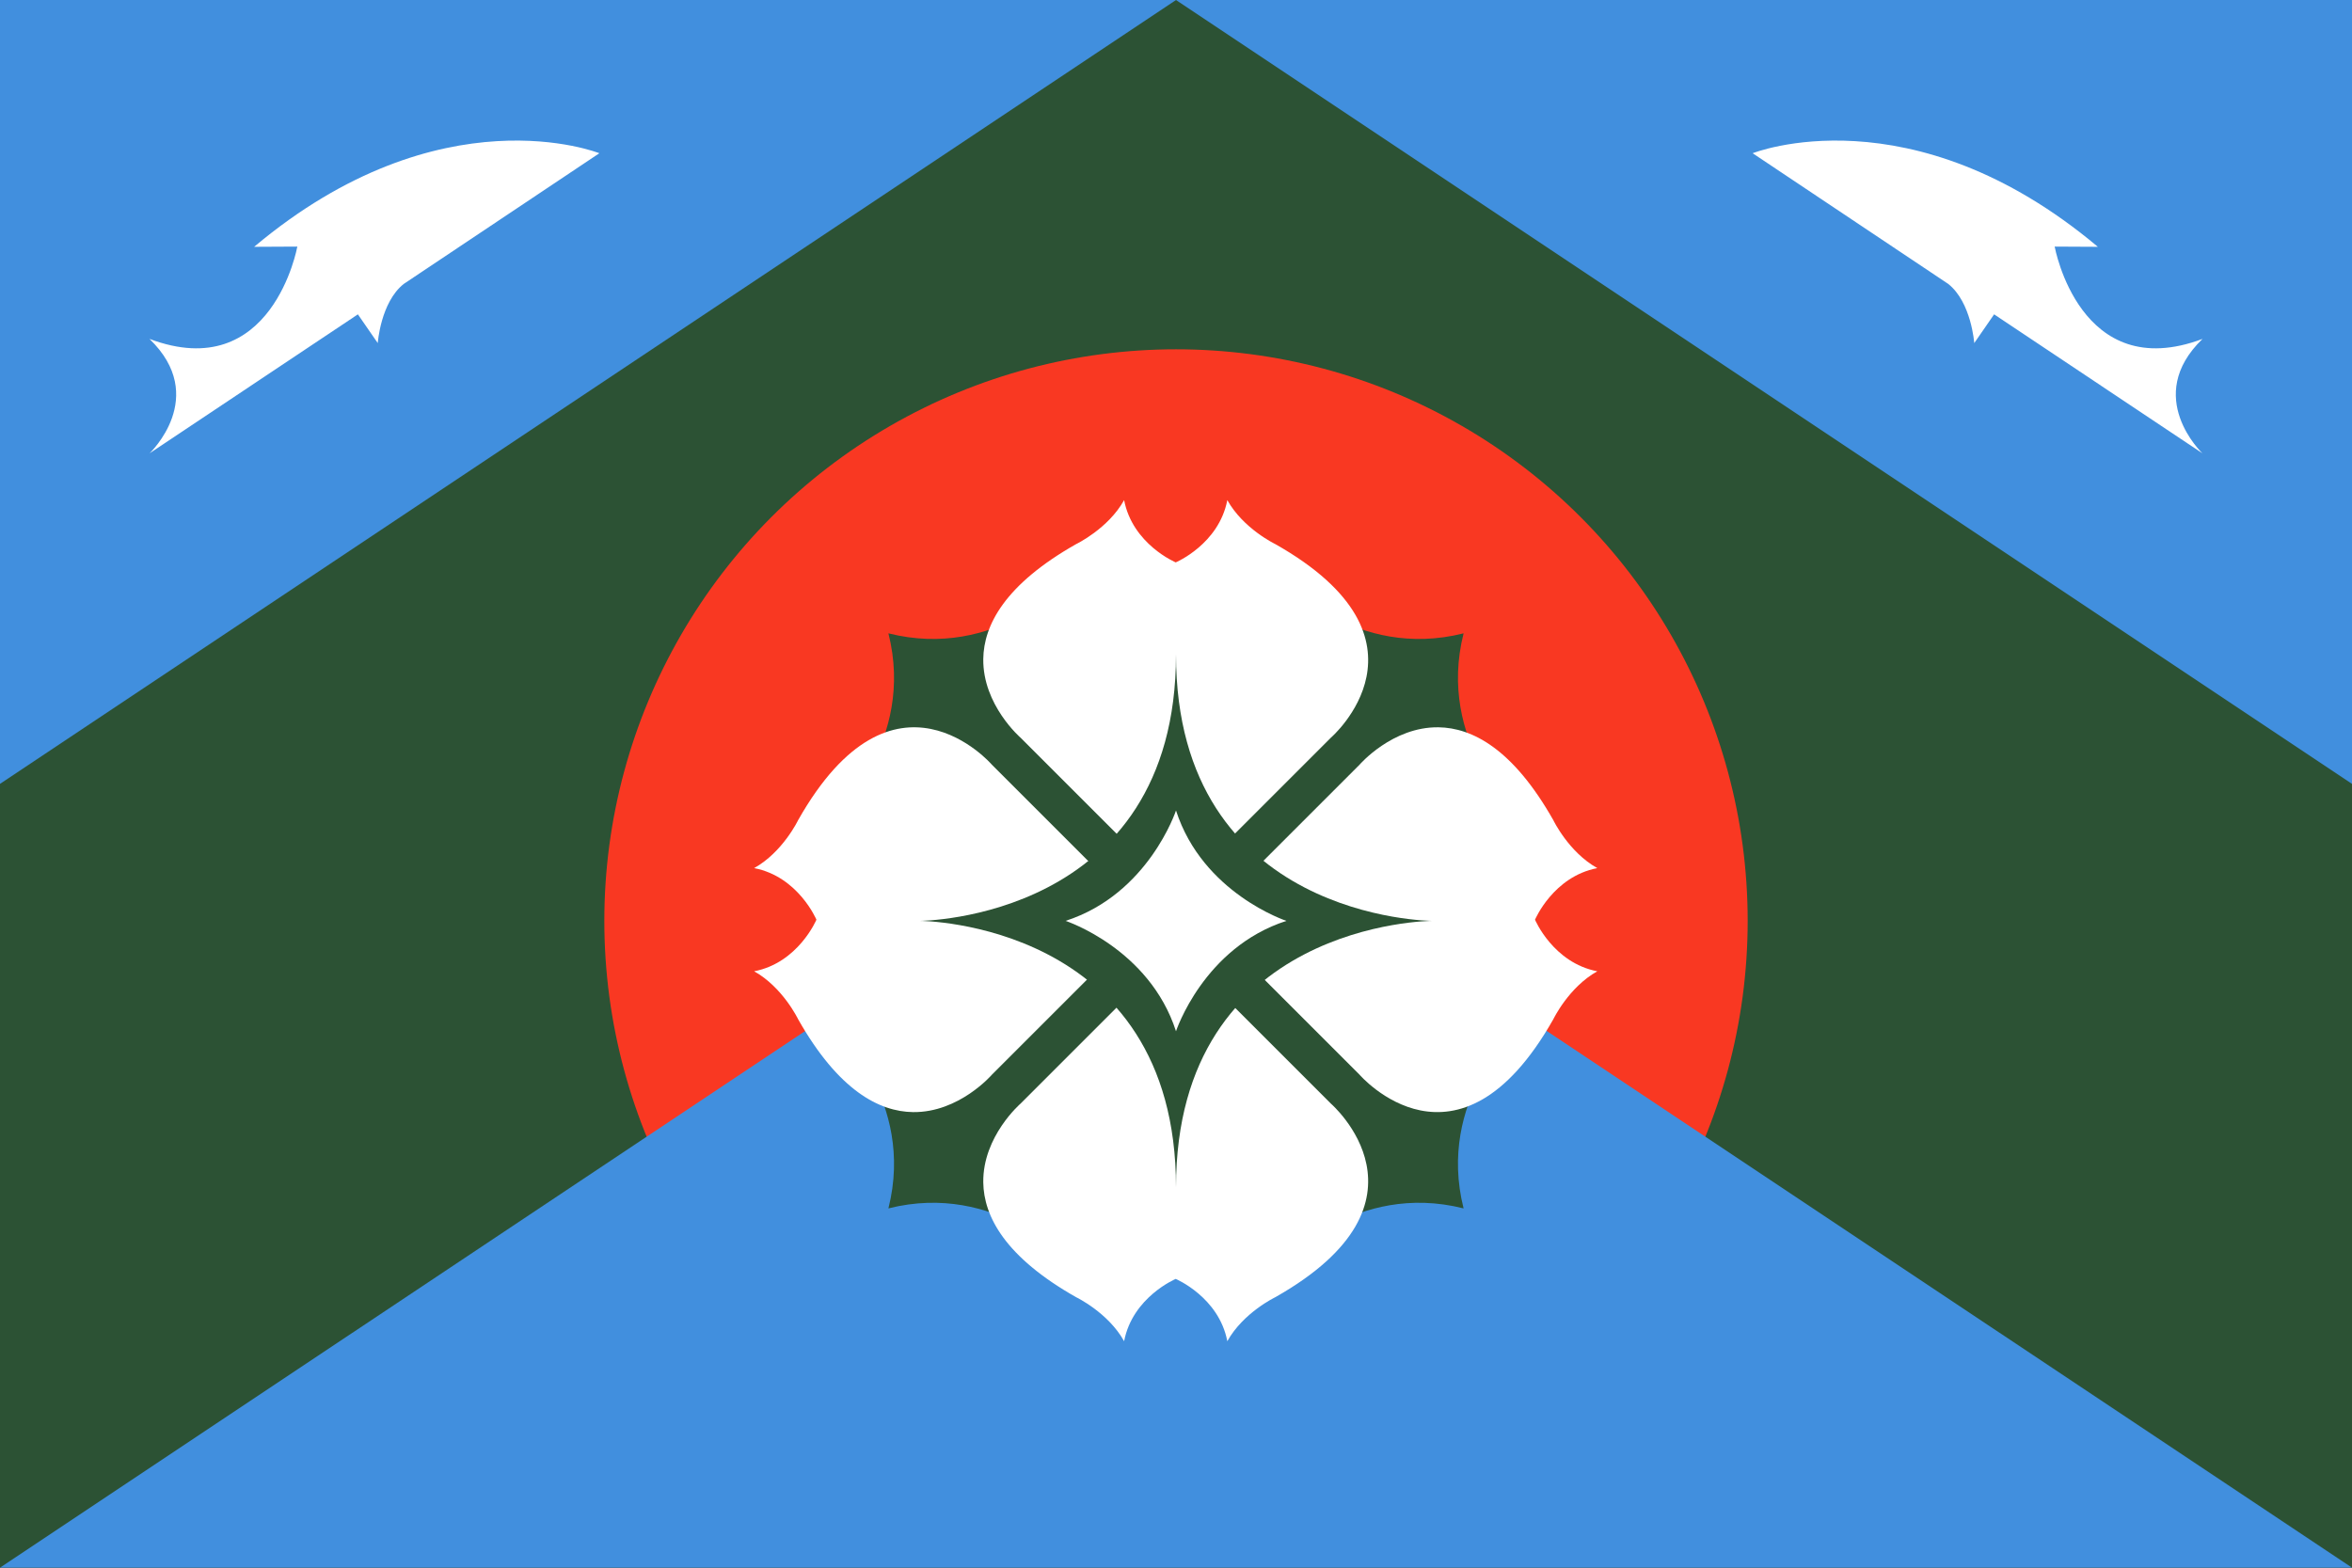
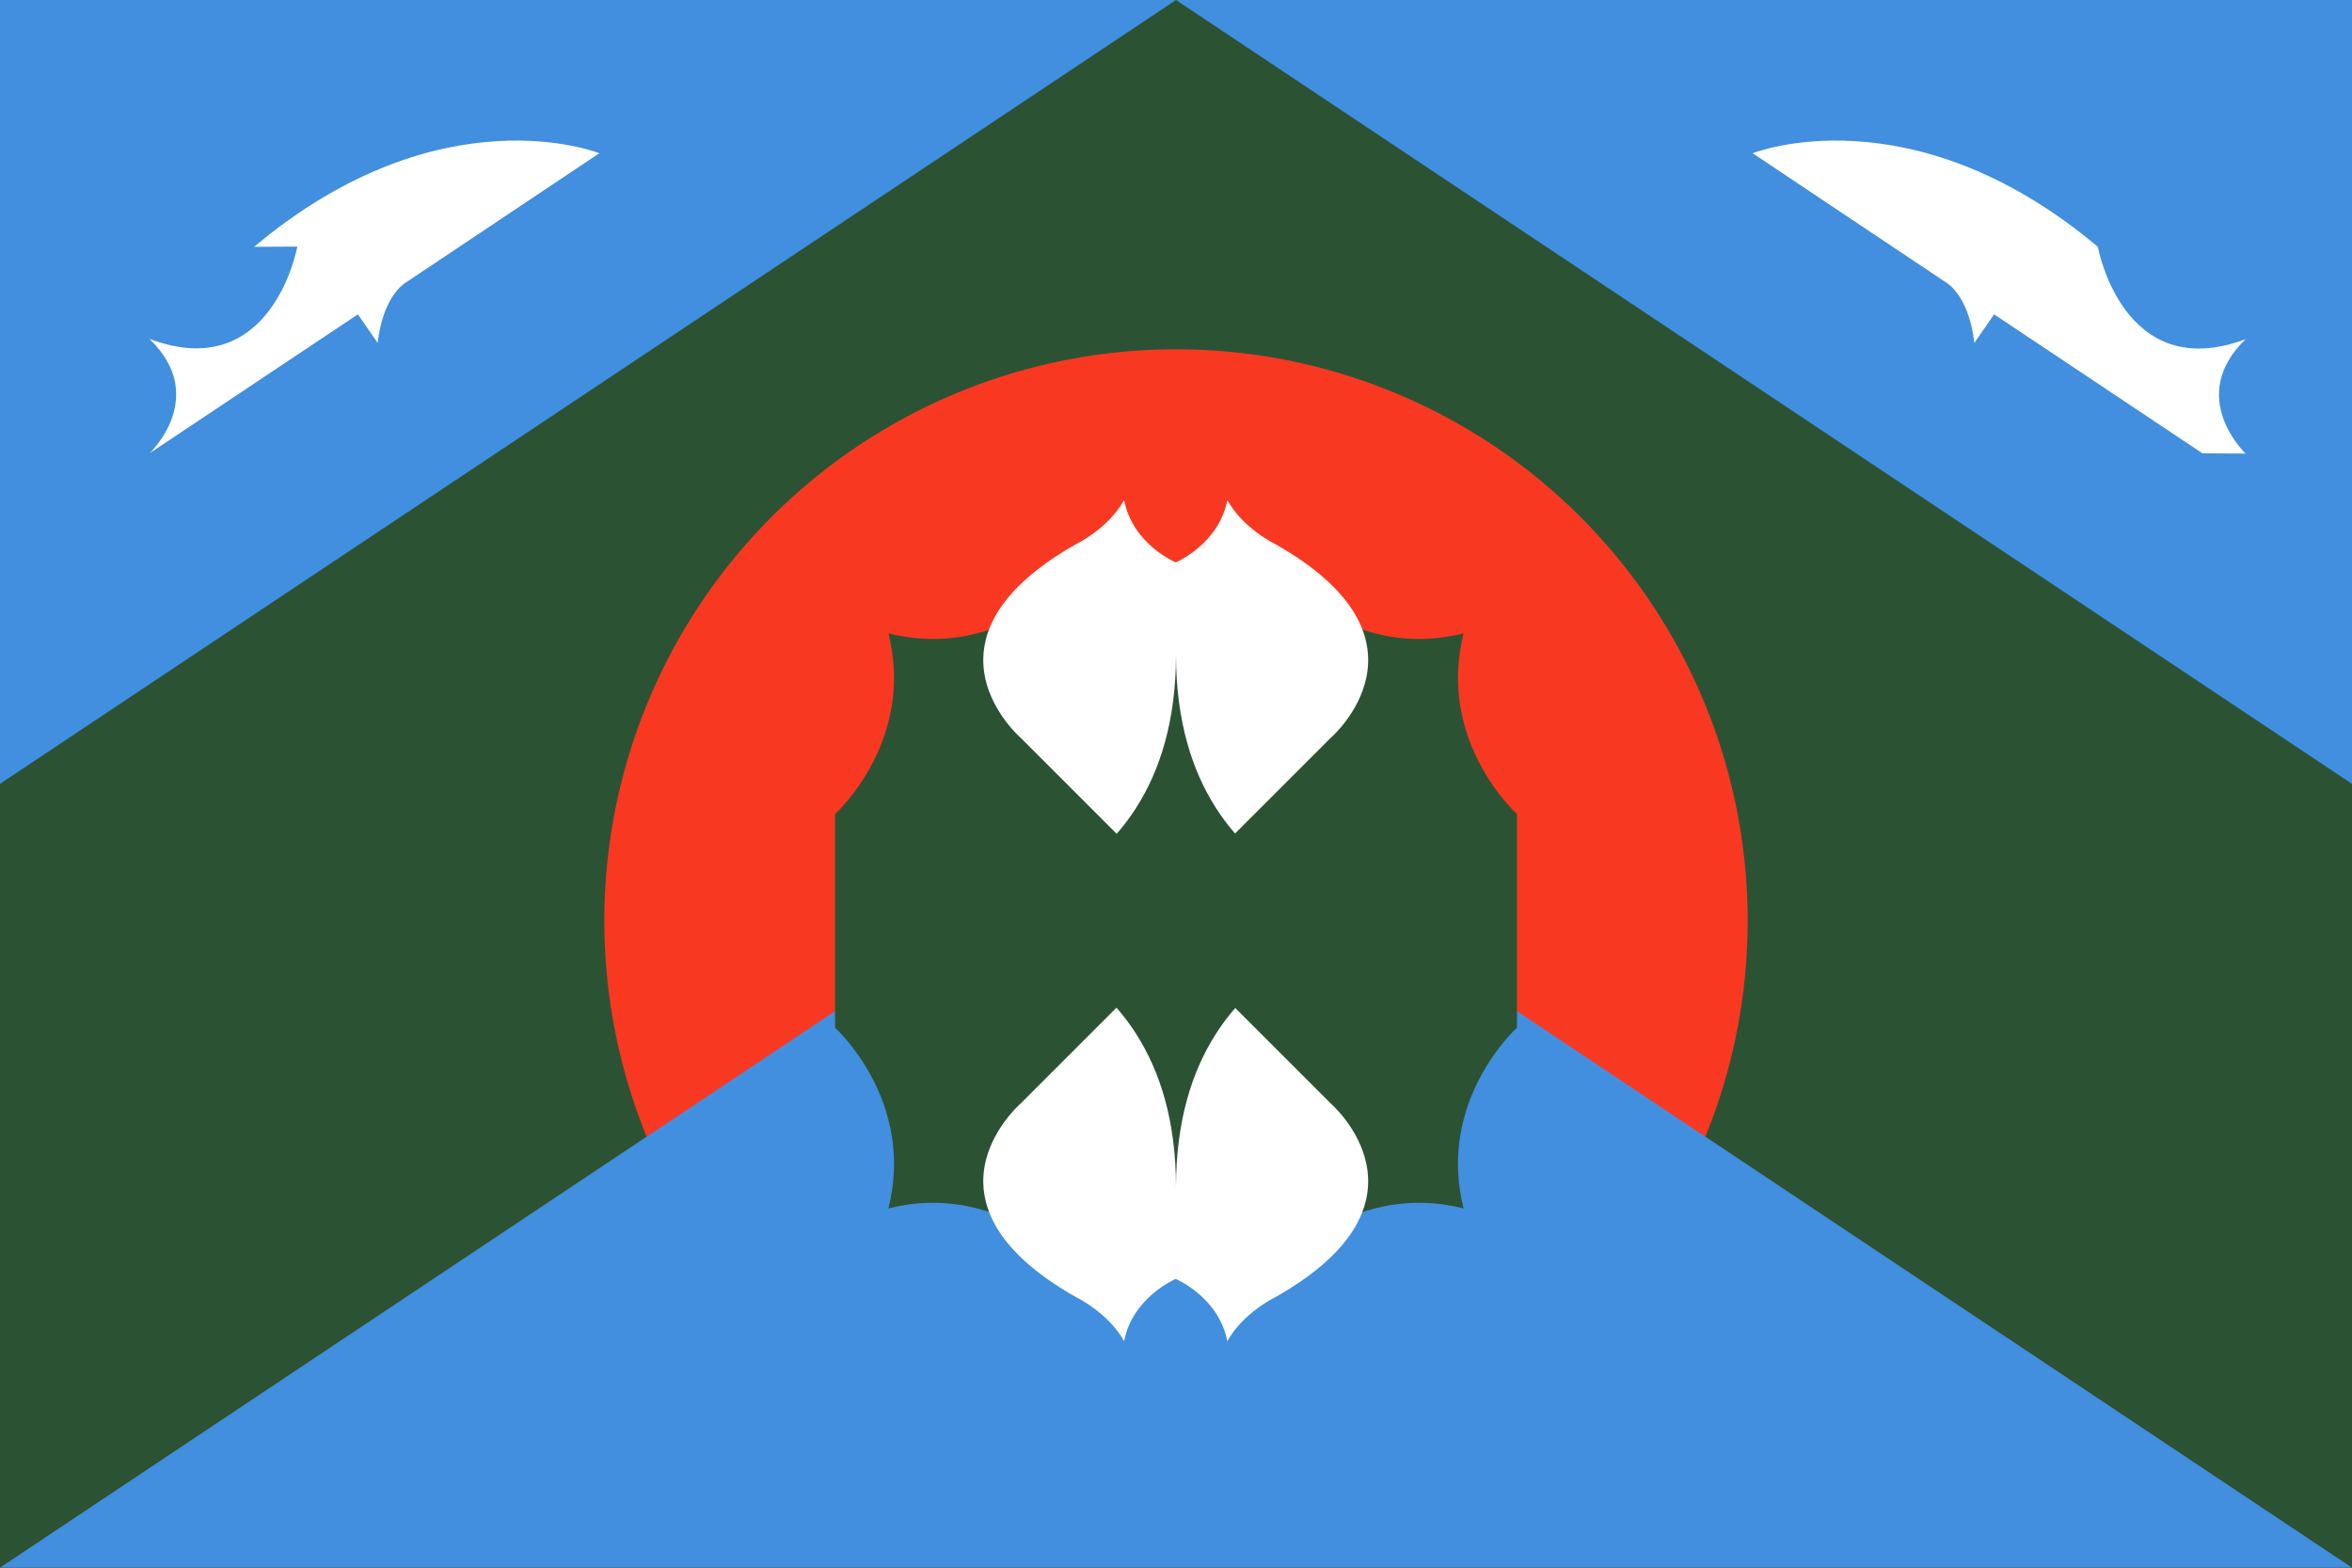
<svg xmlns="http://www.w3.org/2000/svg" xmlns:ns1="http://www.inkscape.org/namespaces/inkscape" xmlns:ns2="http://sodipodi.sourceforge.net/DTD/sodipodi-0.dtd" height="258.199" id="svg5" ns1:export-filename="C:\Users\steve\OneDrive\Pictures\Flags\Ardenwald\Ardenwald-JC Flag.png" ns1:export-xdpi="96" ns1:export-ydpi="96" ns1:version="1.2.1 (1:1.2.1+202210291244+9c6d41e410)" ns2:docname="ardenwald.svg" version="1.1" viewBox="0 0 158.75 105.833" width="387.298">
  <rect x="0" y="0" width="158.75" height="105.833" fill="#333333" stroke="none" />
  <title id="title2766">Flag of Ardenwald-Johnson Creek Neighborhood of Portland, Oregon</title>
  <ns2:namedview bordercolor="#666666" borderopacity="1.0" id="namedview7" ns1:current-layer="layer1" ns1:cx="434.20776" ns1:cy="223.73301" ns1:deskcolor="#d1d1d1" ns1:document-units="mm" ns1:pagecheckerboard="0" ns1:pageopacity="0.0" ns1:pageshadow="2" ns1:showpageshadow="2" ns1:snap-grids="true" ns1:window-height="1033" ns1:window-maximized="1" ns1:window-width="1920" ns1:window-x="0" ns1:window-y="24" ns1:zoom="0.90509668" pagecolor="#ffffff" showgrid="false" width="600mm" />
  <defs id="defs2">
    <marker id="Arrow1Lstart" ns1:isstock="true" ns1:stockid="Arrow1Lstart" orient="auto" refX="0" refY="0" style="overflow:visible">
-       <path d="M 0,0 5,-5 -12.5,0 5,5 Z" id="path11062" style="fill:context-stroke;fill-rule:evenodd;stroke:context-stroke;stroke-width:1pt" transform="matrix(0.8,0,0,0.8,10,0)" />
-     </marker>
+       </marker>
  </defs>
  <g id="layer1" ns1:groupmode="layer" ns1:label="Layer 1">
    <rect height="105.833" id="rect144" ns1:export-filename="C:\Users\steve\OneDrive\Pictures\Flags\Ardenwald\Ardenwald-JC Flag.png" ns1:export-xdpi="96" ns1:export-ydpi="96" style="fill:#2c5234;fill-opacity:1;stroke:#002b00;stroke-width:0;stroke-miterlimit:4;stroke-dasharray:none;stroke-opacity:1" width="158.75" x="1.3236448e-07" y="1.3236448e-07" />
    <circle cx="79.375" cy="62.167" id="path2024" ns1:export-filename="C:\Users\steve\OneDrive\Pictures\Flags\Ardenwald\Ardenwald-JC Flag.png" ns1:export-xdpi="96" ns1:export-ydpi="96" r="38.586" style="fill:#f93822;fill-opacity:1;stroke-width:0;stroke-miterlimit:4;stroke-dasharray:none" />
    <path d="M 0,-6.3333333e-7 H 79.375 L 0,52.917 M 158.75,0 H 79.375 L 158.75,52.917 M 2.6398802e-6,105.833 79.375,52.917 158.75,105.833" id="path1370-8-6" style="fill:#418fde;fill-opacity:1;stroke:none;stroke-width:0;stroke-linecap:butt;stroke-linejoin:miter;stroke-miterlimit:4;stroke-dasharray:none;stroke-opacity:1" />
    <path d="m 102.388,54.956 c 0,0 -5.441,-4.905 -3.602,-12.2 -7.295,1.84 -12.2,-3.602 -12.2,-3.602 l -14.422,-2e-6 c 0,0 -4.905,5.441 -12.2,3.602 1.84,7.295 -3.602,12.2 -3.602,12.2 l -5e-6,14.422 c 0,0 5.441,4.905 3.602,12.2 7.295,-1.84 12.2,3.602 12.2,3.602 l 14.422,2e-6 c 0,0 4.905,-5.441 12.2,-3.602 -1.84,-7.295 3.602,-12.2 3.602,-12.2" id="path29098-1-2" ns2:nodetypes="cccccccccccc" style="fill:#2c5234;fill-opacity:1;stroke:#000000;stroke-width:0;stroke-linecap:butt;stroke-linejoin:miter;stroke-miterlimit:4;stroke-dasharray:none;stroke-opacity:1" />
    <g id="g28752-8" ns1:export-filename="C:\Users\steve\OneDrive\Pictures\Flags\Ardenwald\ArdenwaldFromSVG6.png" ns1:export-xdpi="96" ns1:export-ydpi="96" style="stroke-width:0;stroke-miterlimit:4;stroke-dasharray:none" transform="matrix(0.244,0,0,0.244,6.156,7.188)">
-       <path d="m 227.32,278.233 c 12.767,0.174 21.829,-10.348 21.829,-10.348 l 42.886,-42.886 -42.886,-42.886 c 0,0 -27.113,-31.481 -53.613,15.365 0,0 -4.231,8.83 -12.158,13.248 12.216,2.339 17.233,14.273 17.233,14.273 0,0 -5.017,11.934 -17.233,14.273 7.927,4.419 12.158,13.248 12.158,13.248 11.18,19.763 22.468,25.586 31.785,25.713 z" id="path19274-9-3-8-3-3" ns2:nodetypes="sccccccccs" style="fill:#ffffff;fill-opacity:1;stroke:#000000;stroke-width:0;stroke-linecap:butt;stroke-linejoin:miter;stroke-miterlimit:4;stroke-dasharray:none;stroke-opacity:1" />
      <path d="m 246.766,297.679 c -0.174,-12.767 10.348,-21.829 10.348,-21.829 l 42.886,-42.886 42.886,42.886 c 0,0 31.481,27.113 -15.365,53.613 0,0 -8.83,4.231 -13.248,12.158 -2.339,-12.216 -14.273,-17.233 -14.273,-17.233 0,0 -11.934,5.017 -14.273,17.233 -4.419,-7.927 -13.248,-12.158 -13.248,-12.158 -19.763,-11.18 -25.586,-22.468 -25.713,-31.785 z" id="path19274-9-3-8-3-6" ns2:nodetypes="sccccccccs" style="fill:#ffffff;fill-opacity:1;stroke:#000000;stroke-width:0;stroke-linecap:butt;stroke-linejoin:miter;stroke-miterlimit:4;stroke-dasharray:none;stroke-opacity:1" />
-       <path d="m 372.679,171.766 c -12.767,-0.174 -21.829,10.348 -21.829,10.348 l -42.886,42.886 42.886,42.886 c 0,0 27.113,31.481 53.613,-15.365 0,0 4.231,-8.83 12.158,-13.248 -12.216,-2.339 -17.233,-14.273 -17.233,-14.273 0,0 5.017,-11.934 17.233,-14.273 -7.927,-4.419 -12.158,-13.248 -12.158,-13.248 -11.18,-19.763 -22.468,-25.586 -31.785,-25.713 z" id="path19274-9-3-8-3-0" ns2:nodetypes="sccccccccs" style="fill:#ffffff;fill-opacity:1;stroke:#000000;stroke-width:0;stroke-linecap:butt;stroke-linejoin:miter;stroke-miterlimit:4;stroke-dasharray:none;stroke-opacity:1" />
      <path d="m 246.766,152.85 c -0.174,12.767 10.348,21.829 10.348,21.829 l 42.886,42.886 42.886,-42.886 c 0,0 31.481,-27.113 -15.365,-53.613 0,0 -8.83,-4.231 -13.248,-12.158 -2.339,12.216 -14.273,17.233 -14.273,17.233 0,0 -11.934,-5.017 -14.273,-17.233 -4.419,7.927 -13.248,12.158 -13.248,12.158 -19.763,11.18 -25.586,22.468 -25.713,31.785 z" id="path19274-9-3-8-3" ns2:nodetypes="sccccccccs" style="fill:#ffffff;fill-opacity:1;stroke:#000000;stroke-width:0;stroke-linecap:butt;stroke-linejoin:miter;stroke-miterlimit:4;stroke-dasharray:none;stroke-opacity:1" />
    </g>
    <path d="m 79.375,44.176 c 0,17.937 -17.29,17.991 -17.29,17.991 0,0 17.29,0.053 17.29,17.991 0,-17.937 17.29,-17.991 17.29,-17.991 0,0 -17.29,-0.053 -17.29,-17.991 z" id="path31954-6" ns1:export-filename="C:\Users\steve\OneDrive\Pictures\Flags\Ardenwald\ArdenwaldFromSVG6.png" ns1:export-xdpi="96" ns1:export-ydpi="96" style="fill:#2c5234;fill-opacity:1;stroke:#000000;stroke-width:0;stroke-linecap:butt;stroke-linejoin:miter;stroke-miterlimit:4;stroke-dasharray:none;stroke-opacity:1" />
-     <path d="m 79.375,54.715 c 0,0 -1.858,5.648 -7.452,7.452 0,0 5.648,1.858 7.452,7.452 0,0 1.858,-5.648 7.452,-7.452 0,0 -5.648,-1.858 -7.452,-7.452 z" id="path35524-6" ns1:export-filename="C:\Users\steve\OneDrive\Pictures\Flags\Ardenwald\ArdenwaldFromSVG6.png" ns1:export-xdpi="96" ns1:export-ydpi="96" style="fill:#ffffff;fill-opacity:1;stroke:#000000;stroke-width:0;stroke-linecap:butt;stroke-linejoin:miter;stroke-miterlimit:4;stroke-dasharray:none;stroke-opacity:1" />
-     <path d="m 148.656,30.604 -14.062,-9.383 -1.341,1.941 c 0,0 -0.192,-2.752 -1.751,-3.992 l -13.206,-8.825 c 0,0 10.683,-4.28 23.3,6.317 l -2.914,-0.015 c 0,0 1.686,9.35 9.979,6.232 -4.052,3.91 -0.005,7.726 -0.005,7.726 z" id="path39155" ns1:export-filename="C:\Users\steve\OneDrive\Pictures\Flags\Ardenwald\Ardenwald-JC Flag.png" ns1:export-xdpi="96" ns1:export-ydpi="96" ns2:nodetypes="cccccccccc" style="fill:#ffffff;fill-opacity:1;stroke:#000000;stroke-width:0;stroke-linecap:butt;stroke-linejoin:miter;stroke-miterlimit:4;stroke-dasharray:none;stroke-opacity:1" />
+     <path d="m 148.656,30.604 -14.062,-9.383 -1.341,1.941 c 0,0 -0.192,-2.752 -1.751,-3.992 l -13.206,-8.825 c 0,0 10.683,-4.28 23.3,6.317 c 0,0 1.686,9.35 9.979,6.232 -4.052,3.91 -0.005,7.726 -0.005,7.726 z" id="path39155" ns1:export-filename="C:\Users\steve\OneDrive\Pictures\Flags\Ardenwald\Ardenwald-JC Flag.png" ns1:export-xdpi="96" ns1:export-ydpi="96" ns2:nodetypes="cccccccccc" style="fill:#ffffff;fill-opacity:1;stroke:#000000;stroke-width:0;stroke-linecap:butt;stroke-linejoin:miter;stroke-miterlimit:4;stroke-dasharray:none;stroke-opacity:1" />
    <path d="m 10.094,30.604 14.062,-9.383 1.341,1.941 c 0,0 0.192,-2.752 1.751,-3.992 l 13.206,-8.825 c 0,0 -10.683,-4.28 -23.3,6.317 l 2.914,-0.015 c 0,0 -1.686,9.35 -9.979,6.232 4.052,3.91 0.005,7.726 0.005,7.726 z" id="path39155-6" ns1:export-filename="C:\Users\steve\OneDrive\Pictures\Flags\Ardenwald\Ardenwald-JC Flag.png" ns1:export-xdpi="96" ns1:export-ydpi="96" ns2:nodetypes="cccccccccc" style="fill:#ffffff;fill-opacity:1;stroke:#000000;stroke-width:0;stroke-linecap:butt;stroke-linejoin:miter;stroke-miterlimit:4;stroke-dasharray:none;stroke-opacity:1" />
  </g>
</svg>